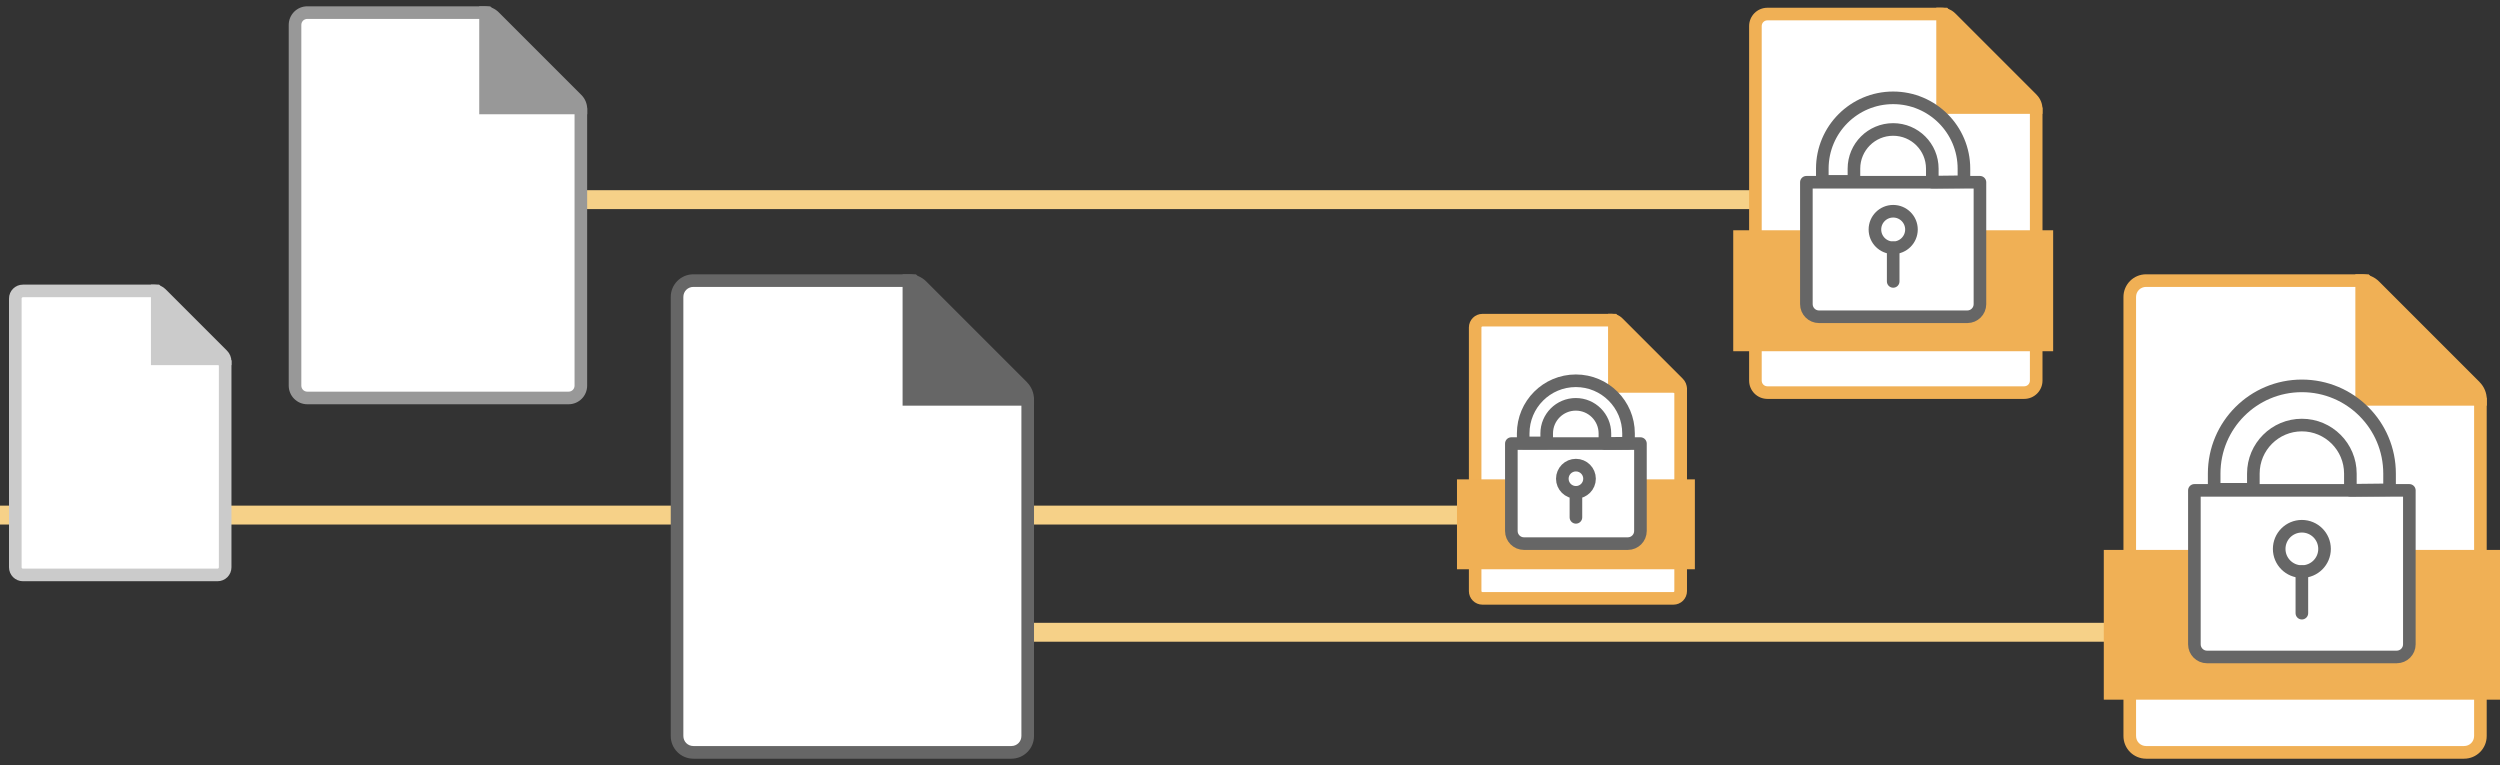
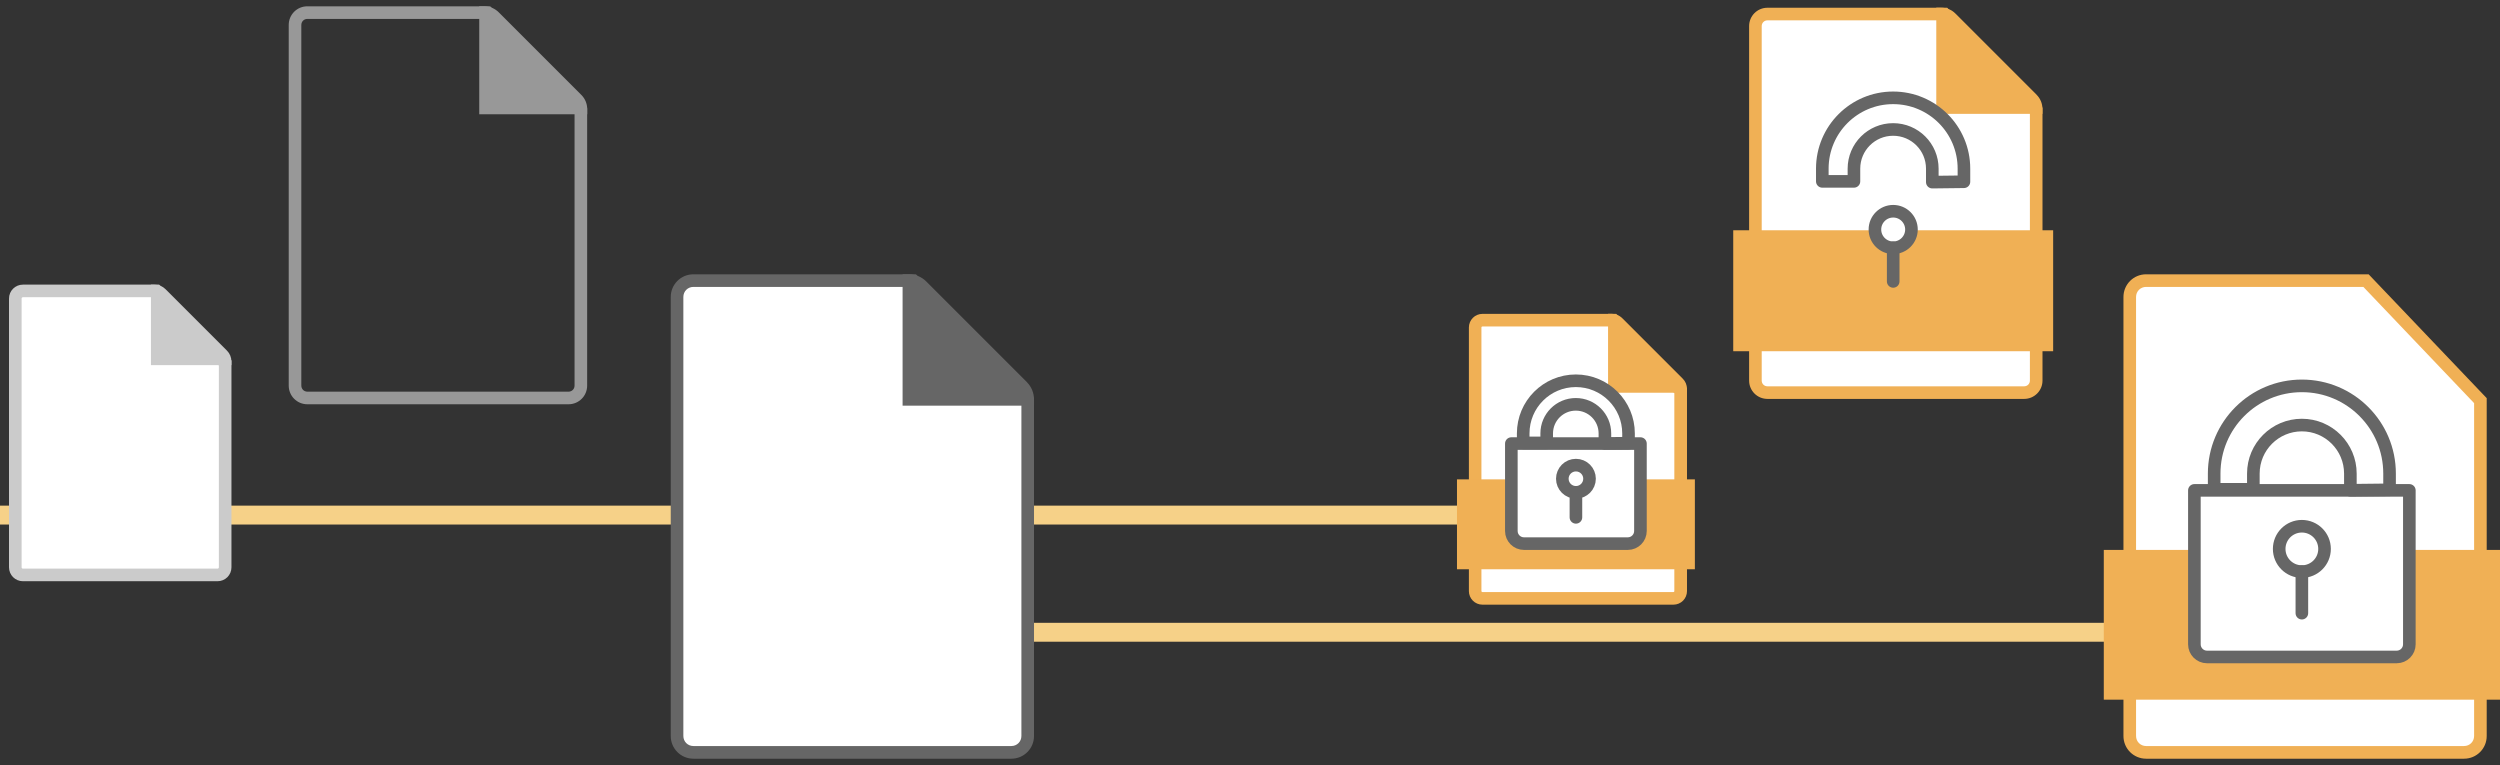
<svg xmlns="http://www.w3.org/2000/svg" id="b" viewBox="0 0 396.83 121.43" width="396.83" height="121.43">
  <rect x="0" y="0" width="396.83" height="121.43" fill="#333333" stroke="none" />
  <g id="c">
    <line y1="81.76" x2="243.53" y2="81.76" style="fill:none; stroke:#f6d188; stroke-miterlimit:10; stroke-width:3px;" />
-     <line x1="91.84" y1="31.69" x2="280.27" y2="31.69" style="fill:none; stroke:#f6d188; stroke-miterlimit:10; stroke-width:3px;" />
    <path d="m3.64,91.26c-.67,0-1.21-.54-1.21-1.21v-42.66c0-.67.54-1.21,1.21-1.21h21.2l10.9,11.43v32.43c0,.67-.54,1.21-1.21,1.21H3.64Z" style="fill:#fff; stroke-width:0px;" />
    <path d="m24.41,47.19l10.33,10.83v32.03c0,.12-.09.21-.21.21H3.64c-.12,0-.21-.09-.21-.21v-42.66c0-.12.09-.21.21-.21h20.77m.86-2H3.64c-1.22,0-2.21.98-2.21,2.21v42.66c0,1.22.98,2.21,2.21,2.21h30.89c1.22,0,2.21-.98,2.21-2.21v-32.83l-11.47-12.03h0Z" style="fill:#cbcbcb; stroke-width:0px;" />
    <path d="m36.04,55.67l-9.78-9.78c-.45-.45-1.06-.7-1.7-.7h-.6v12.77h12.77v-.61c0-.63-.25-1.24-.7-1.69Z" style="fill:#cbcbcb; stroke-width:0px;" />
    <line x1="161.76" y1="100.36" x2="335.38" y2="100.36" style="fill:none; stroke:#f6d188; stroke-miterlimit:10; stroke-width:3px;" />
    <path d="m340.66,119.43c-1.44,0-2.6-1.17-2.6-2.6V47.14c0-1.44,1.17-2.6,2.6-2.6h34.9l18.17,19.06v53.23c0,1.44-1.17,2.6-2.6,2.6h-50.46Z" style="fill:#fff; stroke-width:0px;" />
    <path d="m375.13,45.53l17.59,18.46v52.83c0,.9-.7,1.6-1.6,1.6h-50.46c-.9,0-1.6-.7-1.6-1.6V47.14c0-.9.7-1.6,1.6-1.6h34.47m.86-2h-35.33c-2,0-3.6,1.61-3.6,3.6v69.69c0,2,1.61,3.6,3.6,3.6h50.46c2,0,3.6-1.61,3.6-3.6v-53.63l-18.74-19.66h0Z" style="fill:#f0b055; stroke-width:0px;" />
-     <path d="m393.59,60.64l-15.97-15.97c-.73-.73-1.73-1.14-2.77-1.14h-.98v20.86h20.86v-.99c0-1.03-.41-2.02-1.14-2.75Z" style="fill:#f0b055; stroke-width:0px;" />
    <path d="m396.83,111.06h-62.89v-23.77h62.89v23.77Z" style="fill:#f0b055; stroke-width:0px;" />
    <path d="m348.32,77.84h34.12v24.44c0,1.1-.9,2-2,2h-30.12c-1.1,0-2-.9-2-2v-24.44h0Z" style="fill:#fff; stroke:#666; stroke-linejoin:round; stroke-width:2px;" />
    <circle cx="365.38" cy="87.13" r="3.6" style="fill:#fff; stroke:#666; stroke-linejoin:round; stroke-width:2px;" />
    <path d="m379.3,77.74v-2.57c0-7.69-6.23-13.92-13.92-13.92s-13.92,6.23-13.92,13.92v2.5h6.22v-2.5c0-4.25,3.45-7.7,7.7-7.7s7.7,3.45,7.7,7.7v2.65l6.22-.07Z" style="fill:#fff; stroke:#666; stroke-linejoin:round; stroke-width:2px;" />
    <line x1="365.38" y1="90.73" x2="365.38" y2="97.33" style="fill:#fff; stroke:#666; stroke-linecap:round; stroke-linejoin:round; stroke-width:2px;" />
    <path d="m280.55,62.32c-1.05,0-1.91-.86-1.91-1.91V4.14c0-1.05.86-1.91,1.91-1.91h28.1l14.56,15.28v42.91c0,1.05-.86,1.91-1.91,1.91h-40.75Z" style="fill:#fff; stroke-width:0px;" />
    <path d="m308.22,3.22l13.99,14.68v42.51c0,.51-.4.91-.91.91h-40.75c-.51,0-.91-.4-.91-.91V4.14c0-.51.4-.91.91-.91h27.67m.86-2h-28.53c-1.61,0-2.91,1.3-2.91,2.91v56.27c0,1.61,1.3,2.91,2.91,2.91h40.75c1.61,0,2.91-1.3,2.91-2.91V17.1l-15.13-15.87h0Z" style="fill:#f0b055; stroke-width:0px;" />
    <path d="m323.28,15.04l-12.9-12.9c-.59-.59-1.39-.92-2.24-.92h-.79v16.85h16.85v-.8c0-.83-.33-1.63-.92-2.22Z" style="fill:#f0b055; stroke-width:0px;" />
    <path d="m325.9,55.75h-50.78v-19.2h50.78v19.2Z" style="fill:#f0b055; stroke-width:0px;" />
-     <path d="m286.73,28.93h27.55v19.35c0,1.1-.9,2-2,2h-23.55c-1.1,0-2-.9-2-2v-19.35h0Z" style="fill:#fff; stroke:#666; stroke-linejoin:round; stroke-width:2px;" />
    <circle cx="300.51" cy="36.43" r="2.9" style="fill:#fff; stroke:#666; stroke-linejoin:round; stroke-width:2px;" />
    <path d="m311.74,28.85v-2.08c0-6.21-5.03-11.24-11.24-11.24s-11.24,5.03-11.24,11.24v2.02h5.02v-2.02c0-3.43,2.78-6.22,6.22-6.22s6.22,2.78,6.22,6.22v2.14l5.02-.06Z" style="fill:#fff; stroke:#666; stroke-linejoin:round; stroke-width:2px;" />
    <line x1="300.51" y1="39.34" x2="300.51" y2="44.67" style="fill:#fff; stroke:#666; stroke-linecap:round; stroke-linejoin:round; stroke-width:2px;" />
    <path d="m235.3,94.99c-.64,0-1.16-.52-1.16-1.16v-41.84c0-.64.52-1.16,1.16-1.16h20.79l10.68,11.21v31.8c0,.64-.52,1.16-1.16,1.16h-30.3Z" style="fill:#fff; stroke-width:0px;" />
    <path d="m255.66,51.81l10.11,10.61v31.4c0,.1-.07.16-.16.16h-30.3c-.1,0-.16-.07-.16-.16v-41.84c0-.1.07-.16.16-.16h20.36m.86-2h-21.21c-1.2,0-2.16.97-2.16,2.16v41.84c0,1.2.96,2.16,2.16,2.16h30.3c1.2,0,2.16-.96,2.16-2.16v-32.2l-11.25-11.8h0Z" style="fill:#f0b055; stroke-width:0px;" />
    <path d="m267.09,60.09l-9.59-9.59c-.44-.44-1.04-.69-1.66-.69h-.59v12.53h12.53v-.6c0-.62-.24-1.21-.69-1.65Z" style="fill:#f0b055; stroke-width:0px;" />
    <path d="m269.03,90.36h-37.76v-14.27h37.76v14.27Z" style="fill:#f0b055; stroke-width:0px;" />
    <path d="m239.9,70.41h20.49v13.88c0,1.1-.9,2-2,2h-16.49c-1.1,0-2-.9-2-2v-13.88h0Z" style="fill:#fff; stroke:#666; stroke-linejoin:round; stroke-width:2px;" />
    <circle cx="250.15" cy="75.99" r="2.16" style="fill:#fff; stroke:#666; stroke-linejoin:round; stroke-width:2px;" />
    <path d="m258.5,70.35v-1.55c0-4.61-3.74-8.36-8.36-8.36s-8.36,3.74-8.36,8.36v1.5h3.73v-1.5c0-2.55,2.07-4.62,4.62-4.62s4.62,2.07,4.62,4.62v1.59l3.73-.04Z" style="fill:#fff; stroke:#666; stroke-linejoin:round; stroke-width:2px;" />
    <line x1="250.15" y1="78.15" x2="250.15" y2="82.12" style="fill:#fff; stroke:#666; stroke-linecap:round; stroke-linejoin:round; stroke-width:2px;" />
    <path d="m110.07,119.43c-1.44,0-2.6-1.17-2.6-2.6V47.14c0-1.44,1.17-2.6,2.6-2.6h34.9l18.17,19.06v53.23c0,1.44-1.17,2.6-2.6,2.6h-50.46Z" style="fill:#fff; stroke-width:0px;" />
    <path d="m144.54,45.53l17.59,18.46v52.83c0,.9-.7,1.6-1.6,1.6h-50.46c-.9,0-1.6-.7-1.6-1.6V47.14c0-.9.7-1.6,1.6-1.6h34.47m.86-2h-35.33c-2,0-3.6,1.61-3.6,3.6v69.69c0,2,1.61,3.6,3.6,3.6h50.46c2,0,3.6-1.61,3.6-3.6v-53.63l-18.74-19.66h0Z" style="fill:#666; stroke-width:0px;" />
    <path d="m162.99,60.64l-15.97-15.97c-.73-.73-1.73-1.14-2.77-1.14h-.98v20.86h20.86v-.99c0-1.03-.41-2.02-1.14-2.75Z" style="fill:#666; stroke-width:0px;" />
-     <path d="m48.79,63.17c-1.08,0-1.96-.88-1.96-1.96V3.96c0-1.08.88-1.96,1.96-1.96h28.59l14.82,15.55v43.66c0,1.08-.88,1.96-1.96,1.96h-41.45Z" style="fill:#fff; stroke-width:0px;" />
    <path d="m76.95,3l14.25,14.95v43.26c0,.54-.42.96-.96.96h-41.45c-.54,0-.96-.42-.96-.96V3.96c0-.54.42-.96.96-.96h28.16m.86-2h-29.02c-1.64,0-2.96,1.32-2.96,2.96v57.25c0,1.64,1.32,2.96,2.96,2.96h41.45c1.64,0,2.96-1.32,2.96-2.96V17.15L77.81,1h0Z" style="fill:#989898; stroke-width:0px;" />
    <path d="m92.27,15.06l-13.12-13.12c-.6-.6-1.42-.94-2.28-.94h-.8v17.14h17.14v-.82c0-.84-.33-1.66-.94-2.26Z" style="fill:#989898; stroke-width:0px;" />
  </g>
</svg>